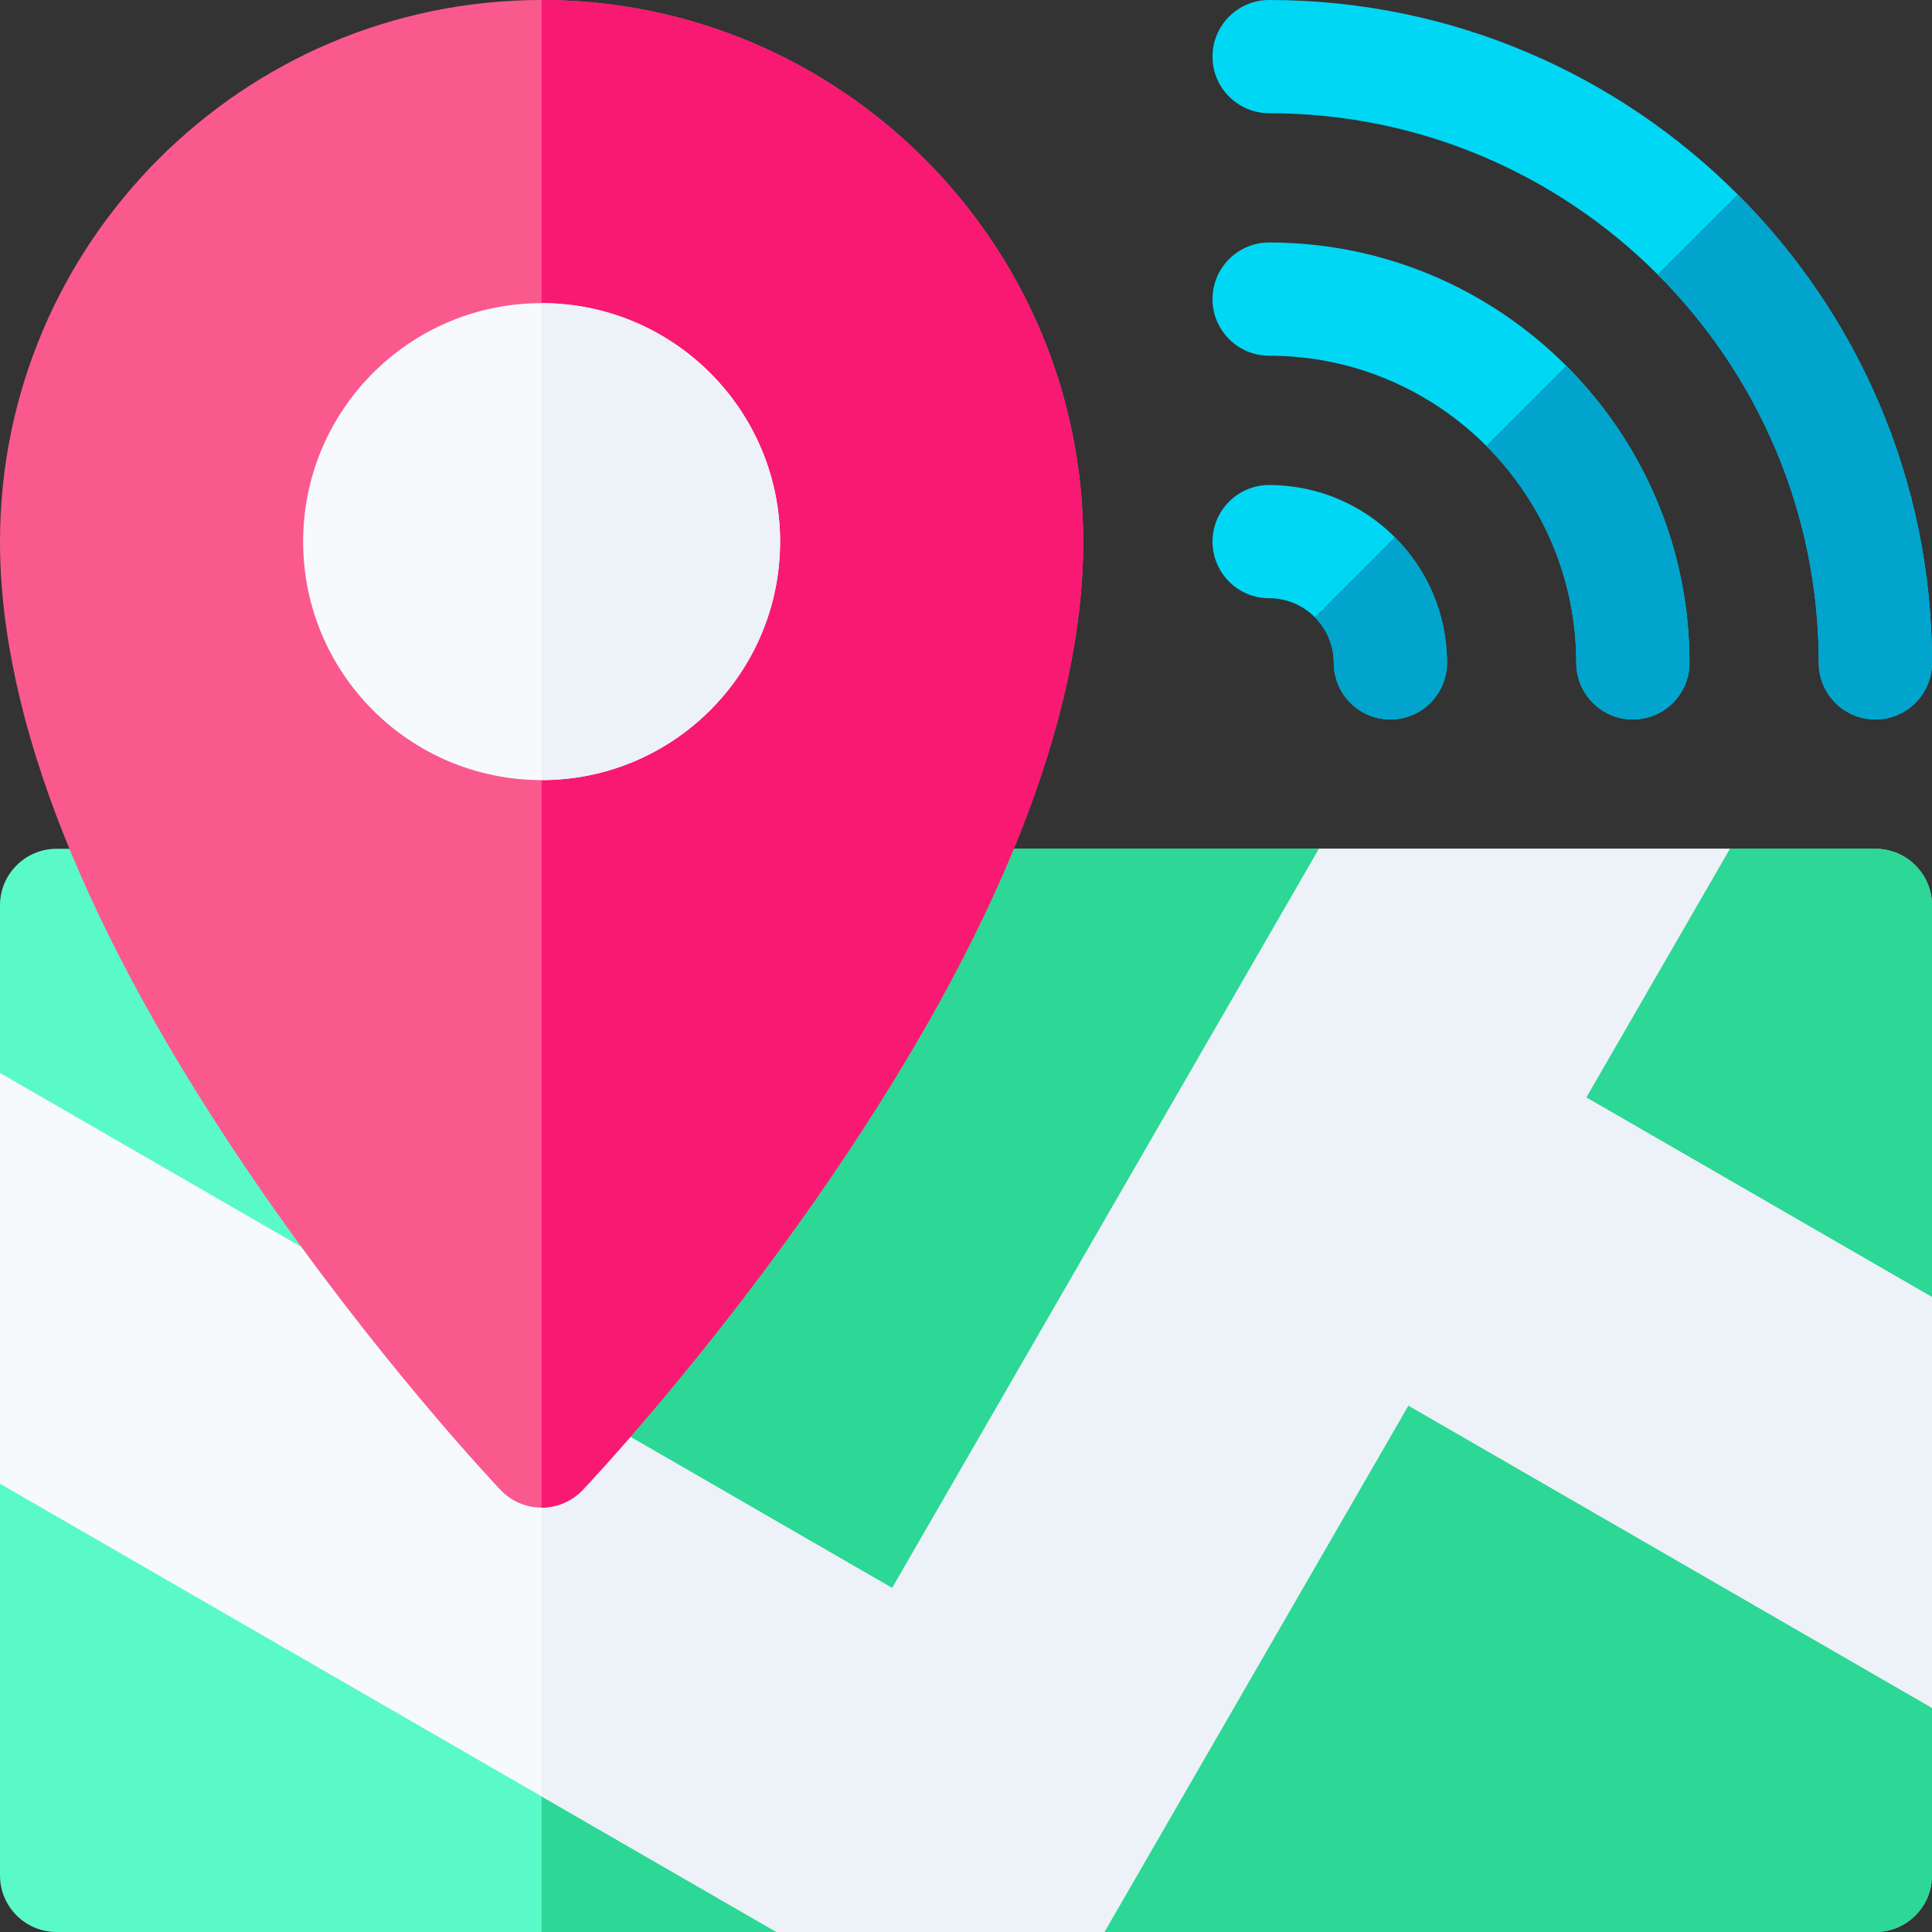
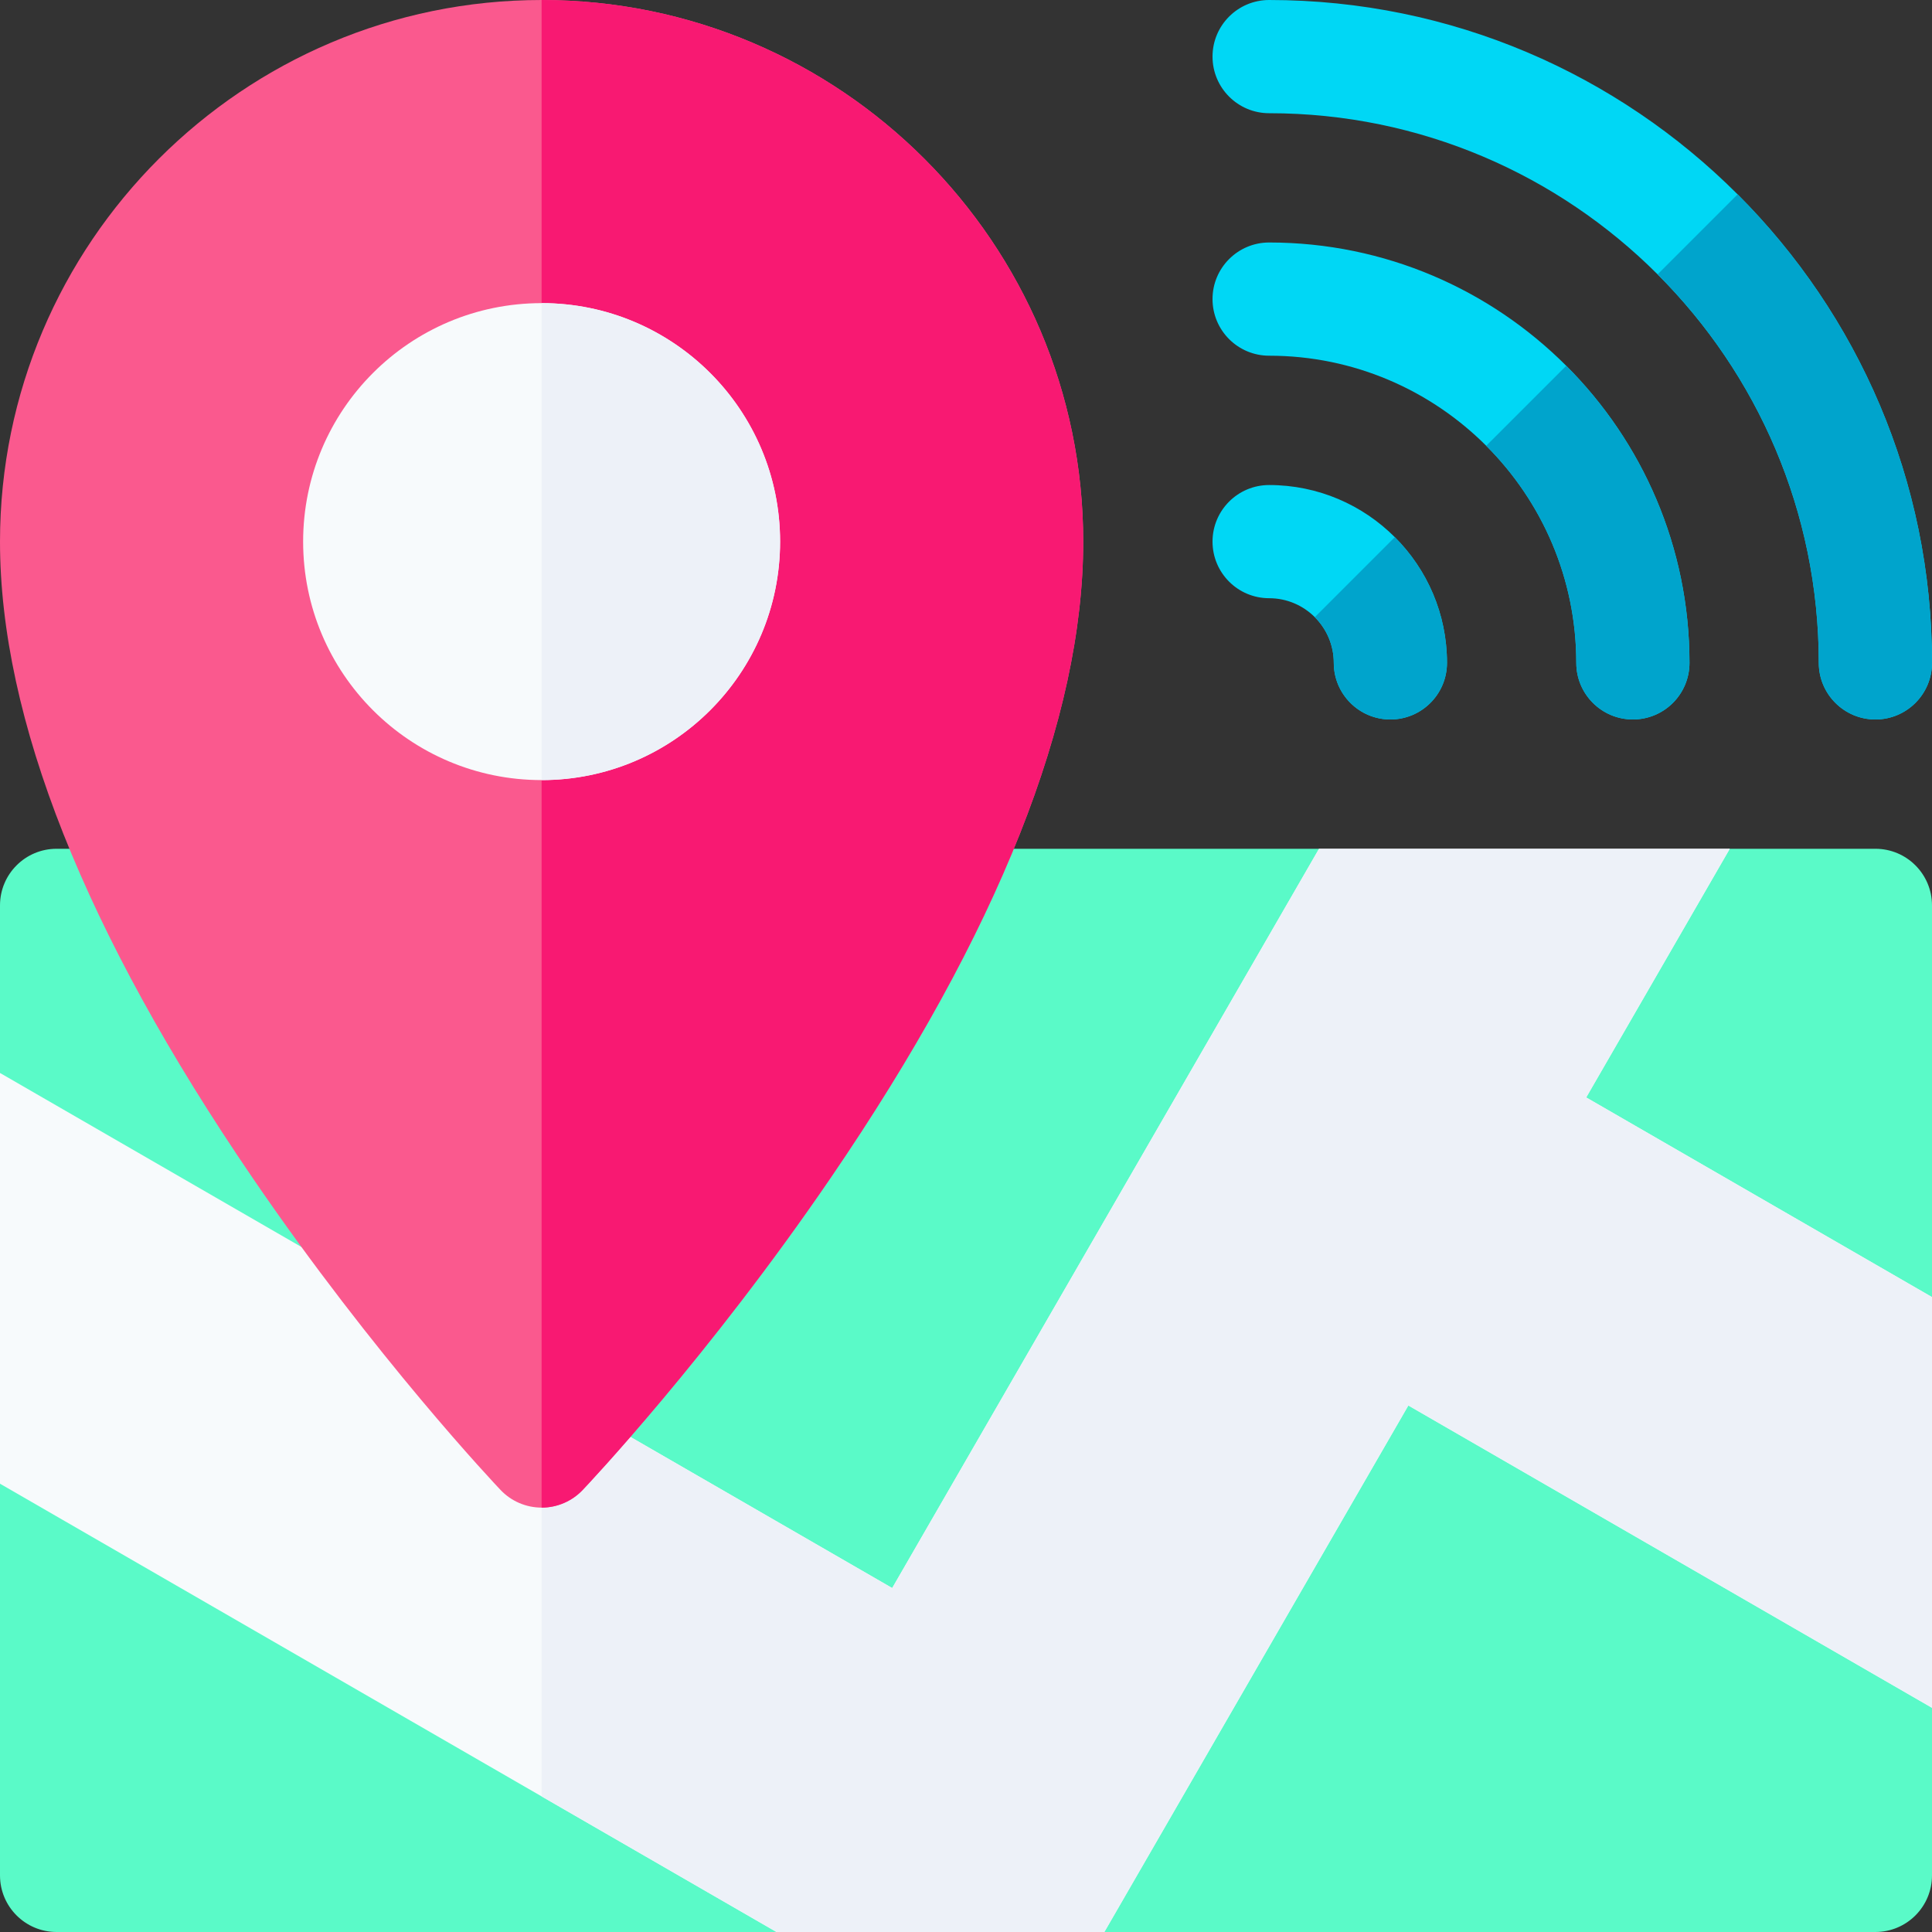
<svg xmlns="http://www.w3.org/2000/svg" width="80" height="80" viewBox="0 0 80 80" fill="none">
  <rect x="0" y="0" width="80" height="80" fill="#333333" stroke="none" />
  <g clip-path="url(#clip0_6053_1175)">
    <path d="M80 37.49C80 36.195 78.951 35.146 77.656 35.146H71.626L59.137 38.588C56.863 39.215 54.618 37.504 54.618 35.146H2.344C1.049 35.146 0 36.195 0 37.49V44.429L3.442 56.918C4.069 59.191 2.358 61.437 0 61.437V77.656C0 78.951 1.049 80 2.344 80H32.153L41.298 76.843C43.468 76.094 45.729 77.705 45.729 80H77.656C78.951 80 80 78.951 80 77.656V70.717L76.558 58.229C75.931 55.955 77.642 53.71 80 53.71V37.49Z" fill="#5AFAC8" />
-     <path d="M41.298 76.843C43.468 76.094 45.729 77.705 45.729 80H77.656C78.951 80 80 78.951 80 77.656V70.717L76.558 58.229C75.931 55.955 77.642 53.71 80 53.71V37.49C80 36.195 78.951 35.146 77.656 35.146H71.626L59.137 38.588C56.863 39.215 54.618 37.504 54.618 35.146H22.427V80H32.153L41.298 76.843Z" fill="#2DD796" />
    <path d="M80 70.717V53.71L65.681 45.443L71.626 35.146H54.618L36.944 65.758L0 44.429V61.437L32.153 80H45.729L58.317 58.198L80 70.717Z" fill="#F7FAFC" />
    <path d="M45.729 80L58.316 58.198L80 70.717V53.71L65.681 45.443L71.626 35.146H54.618L36.944 65.758L22.427 57.377V74.385L32.153 80H45.729Z" fill="#EDF1F8" />
    <path d="M67.615 29.791C66.32 29.791 65.271 28.742 65.271 27.448C65.271 20.435 59.565 14.729 52.552 14.729C51.258 14.729 50.208 13.68 50.208 12.385C50.208 11.091 51.258 10.041 52.552 10.041C62.15 10.041 69.958 17.85 69.958 27.448C69.958 28.742 68.909 29.791 67.615 29.791Z" fill="#00D7F5" />
    <path d="M77.656 29.792C76.362 29.792 75.312 28.742 75.312 27.448C75.312 14.898 65.102 4.688 52.552 4.688C51.258 4.688 50.208 3.638 50.208 2.344C50.208 1.049 51.258 0 52.552 0C67.687 0 80 12.313 80 27.448C80 28.742 78.951 29.792 77.656 29.792Z" fill="#00D7F5" />
    <path d="M57.573 29.792C56.279 29.792 55.229 28.742 55.229 27.448C55.229 25.972 54.028 24.771 52.552 24.771C51.258 24.771 50.208 23.722 50.208 22.427C50.208 21.133 51.258 20.084 52.552 20.084C56.613 20.084 59.917 23.387 59.917 27.448C59.917 28.742 58.867 29.792 57.573 29.792Z" fill="#00D7F5" />
    <path d="M22.427 62.427C21.784 62.427 21.169 62.163 20.727 61.696C20.516 61.475 15.518 56.183 10.45 48.76C3.516 38.605 0 29.746 0 22.427C0 10.061 10.061 0 22.427 0C34.793 0 44.854 10.061 44.854 22.427C44.854 29.745 41.338 38.605 34.404 48.76C29.336 56.183 24.337 61.475 24.127 61.696C23.685 62.163 23.07 62.427 22.427 62.427Z" fill="#FA598E" />
    <path d="M34.404 48.76C41.338 38.605 44.854 29.746 44.854 22.427C44.854 10.061 34.793 0 22.427 0V62.427C23.07 62.427 23.685 62.163 24.127 61.696C24.338 61.475 29.336 56.183 34.404 48.76Z" fill="#F81972" />
    <path d="M22.427 32.302C27.881 32.302 32.302 27.881 32.302 22.427C32.302 16.973 27.881 12.552 22.427 12.552C16.973 12.552 12.552 16.973 12.552 22.427C12.552 27.881 16.973 32.302 22.427 32.302Z" fill="#F7FAFC" />
    <path d="M32.302 22.427C32.302 16.982 27.872 12.552 22.427 12.552V32.302C27.872 32.302 32.302 27.872 32.302 22.427Z" fill="#EDF1F8" />
    <path d="M65.271 27.448C65.271 28.742 66.32 29.792 67.615 29.792C68.909 29.792 69.958 28.742 69.958 27.448C69.958 22.649 68.006 18.297 64.855 15.146L61.541 18.459C63.844 20.761 65.271 23.941 65.271 27.448Z" fill="#00A4CC" />
    <path d="M75.313 27.448C75.313 28.742 76.362 29.792 77.656 29.792C78.951 29.792 80 28.742 80 27.448C80 19.88 76.922 13.018 71.952 8.048L68.639 11.361C72.76 15.483 75.313 21.173 75.313 27.448Z" fill="#00A4CC" />
    <path d="M55.229 27.448C55.229 28.742 56.279 29.792 57.573 29.792C58.867 29.792 59.917 28.742 59.917 27.448C59.917 25.417 59.091 23.576 57.757 22.243L54.444 25.556C54.929 26.04 55.229 26.71 55.229 27.448Z" fill="#00A4CC" />
  </g>
  <defs>
    <clipPath id="clip0_6053_1175">
      <rect width="80" height="80" fill="white" />
    </clipPath>
  </defs>
</svg>